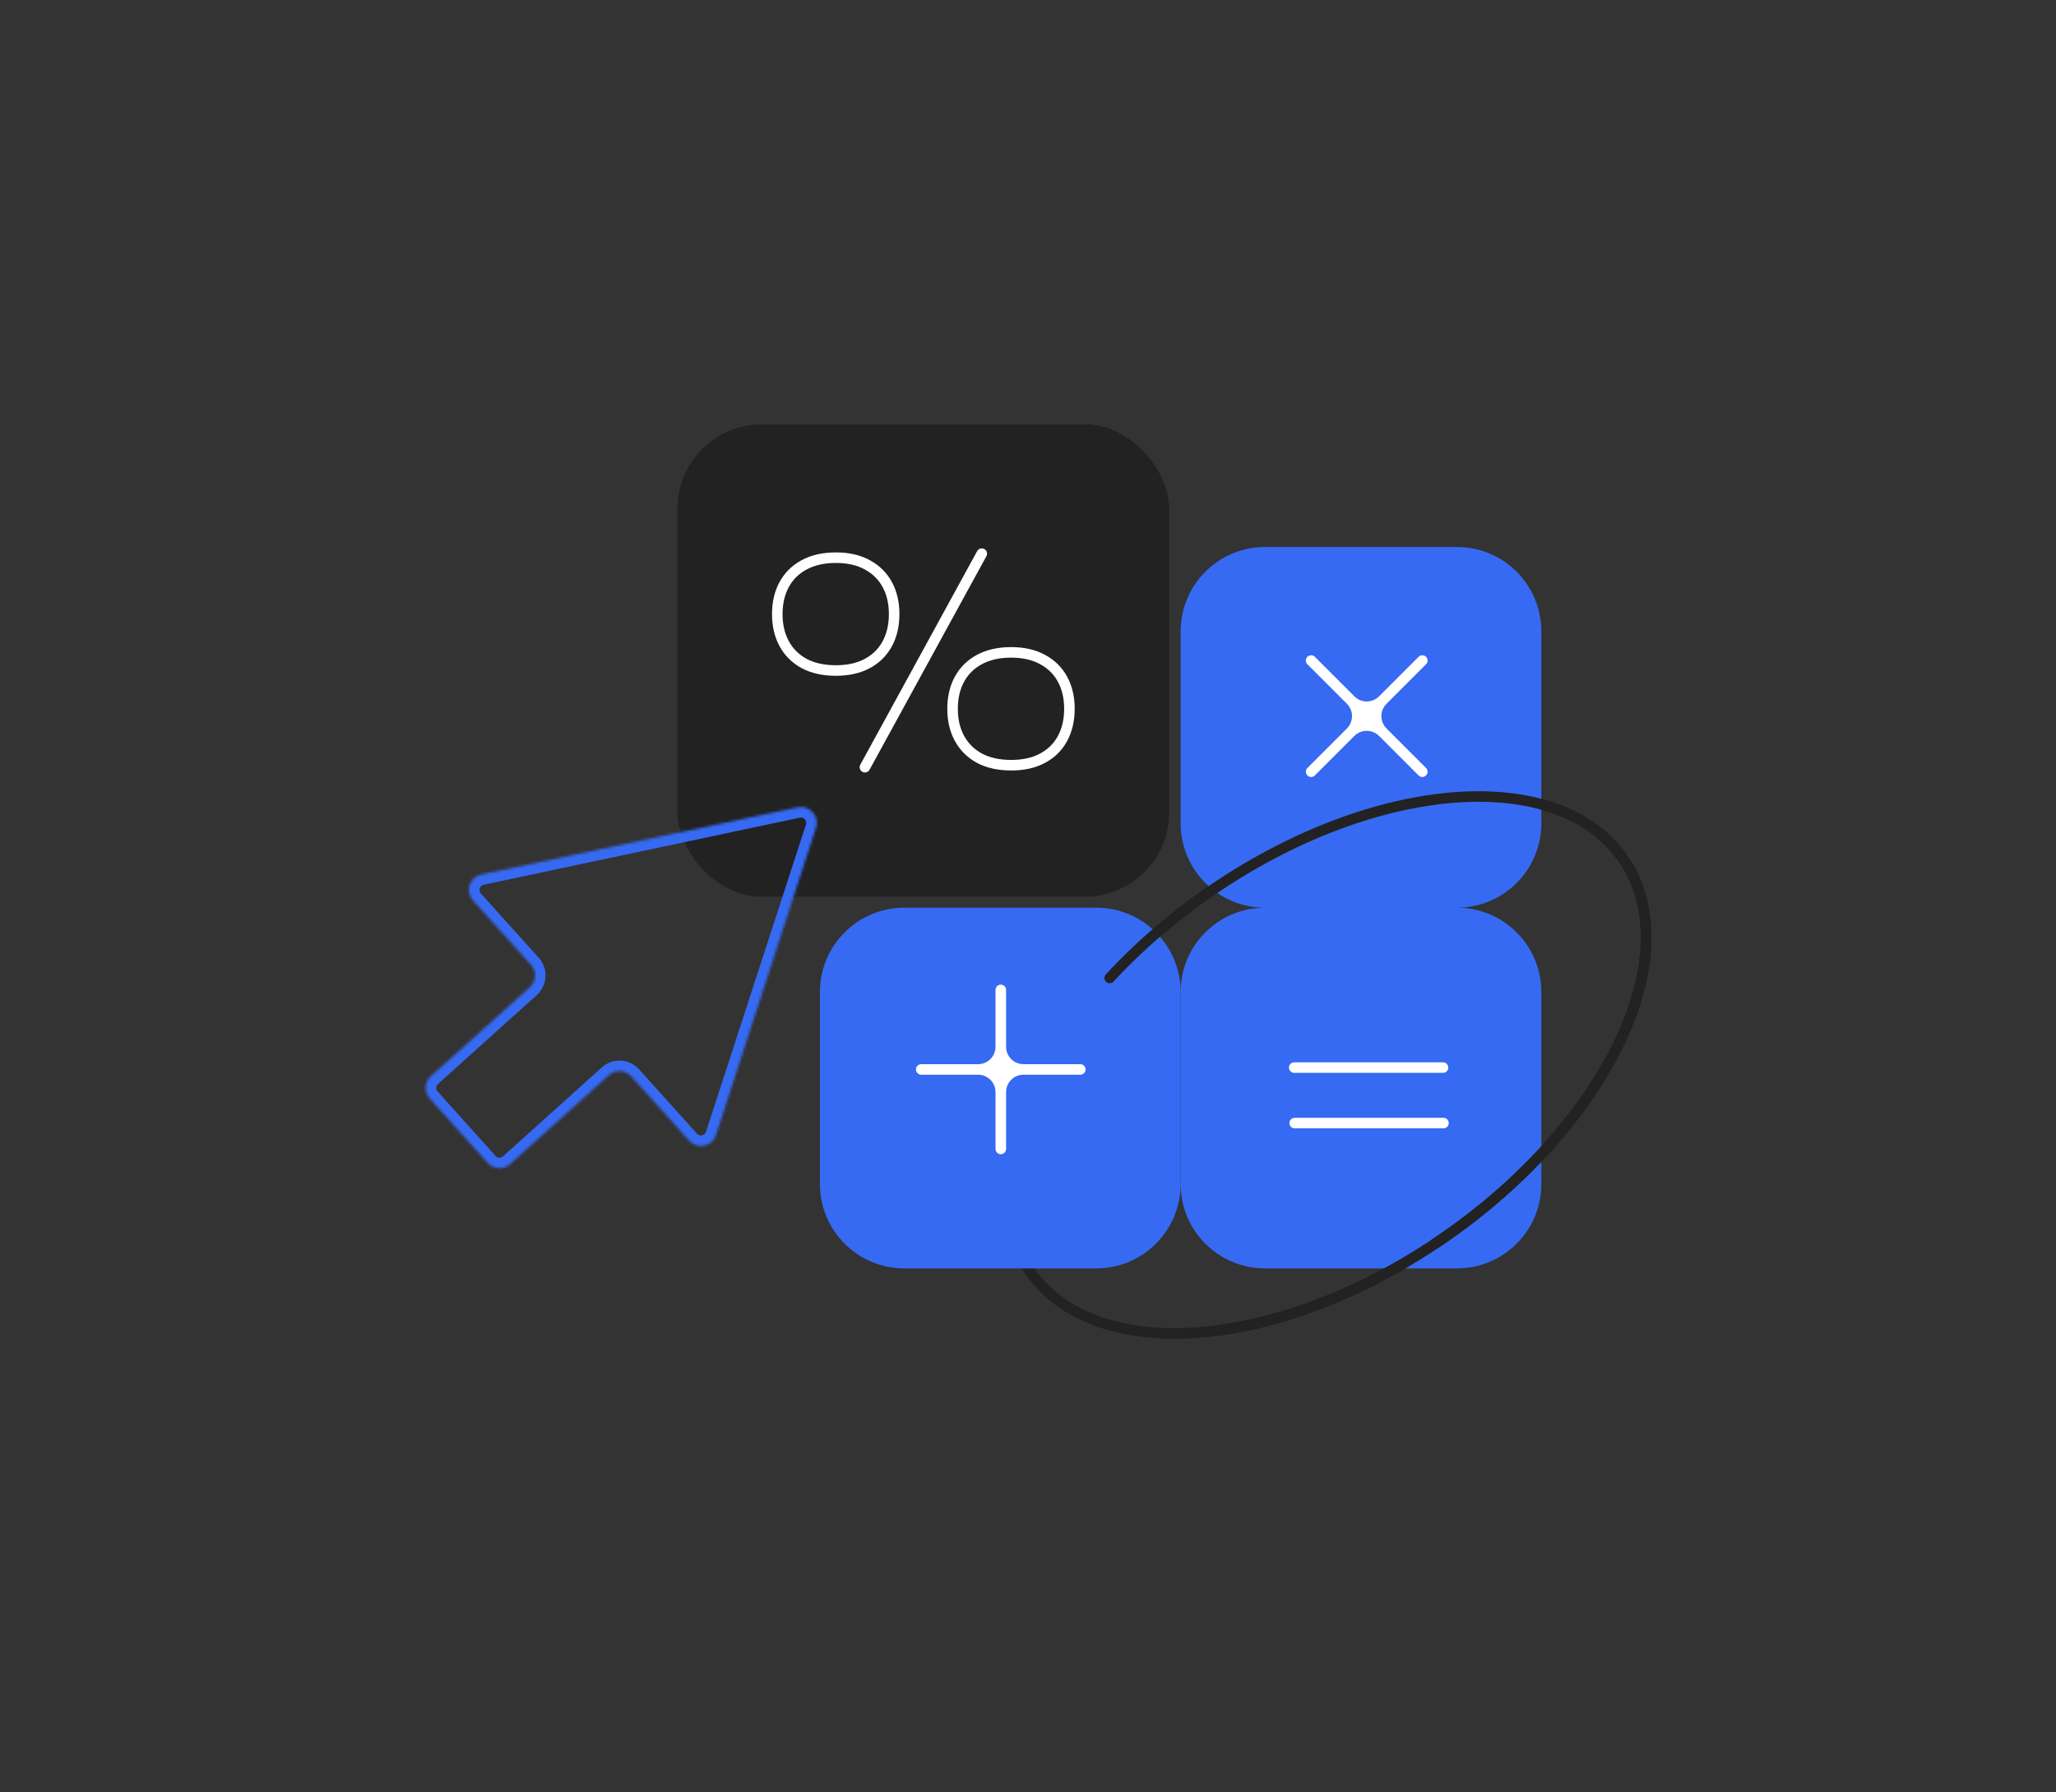
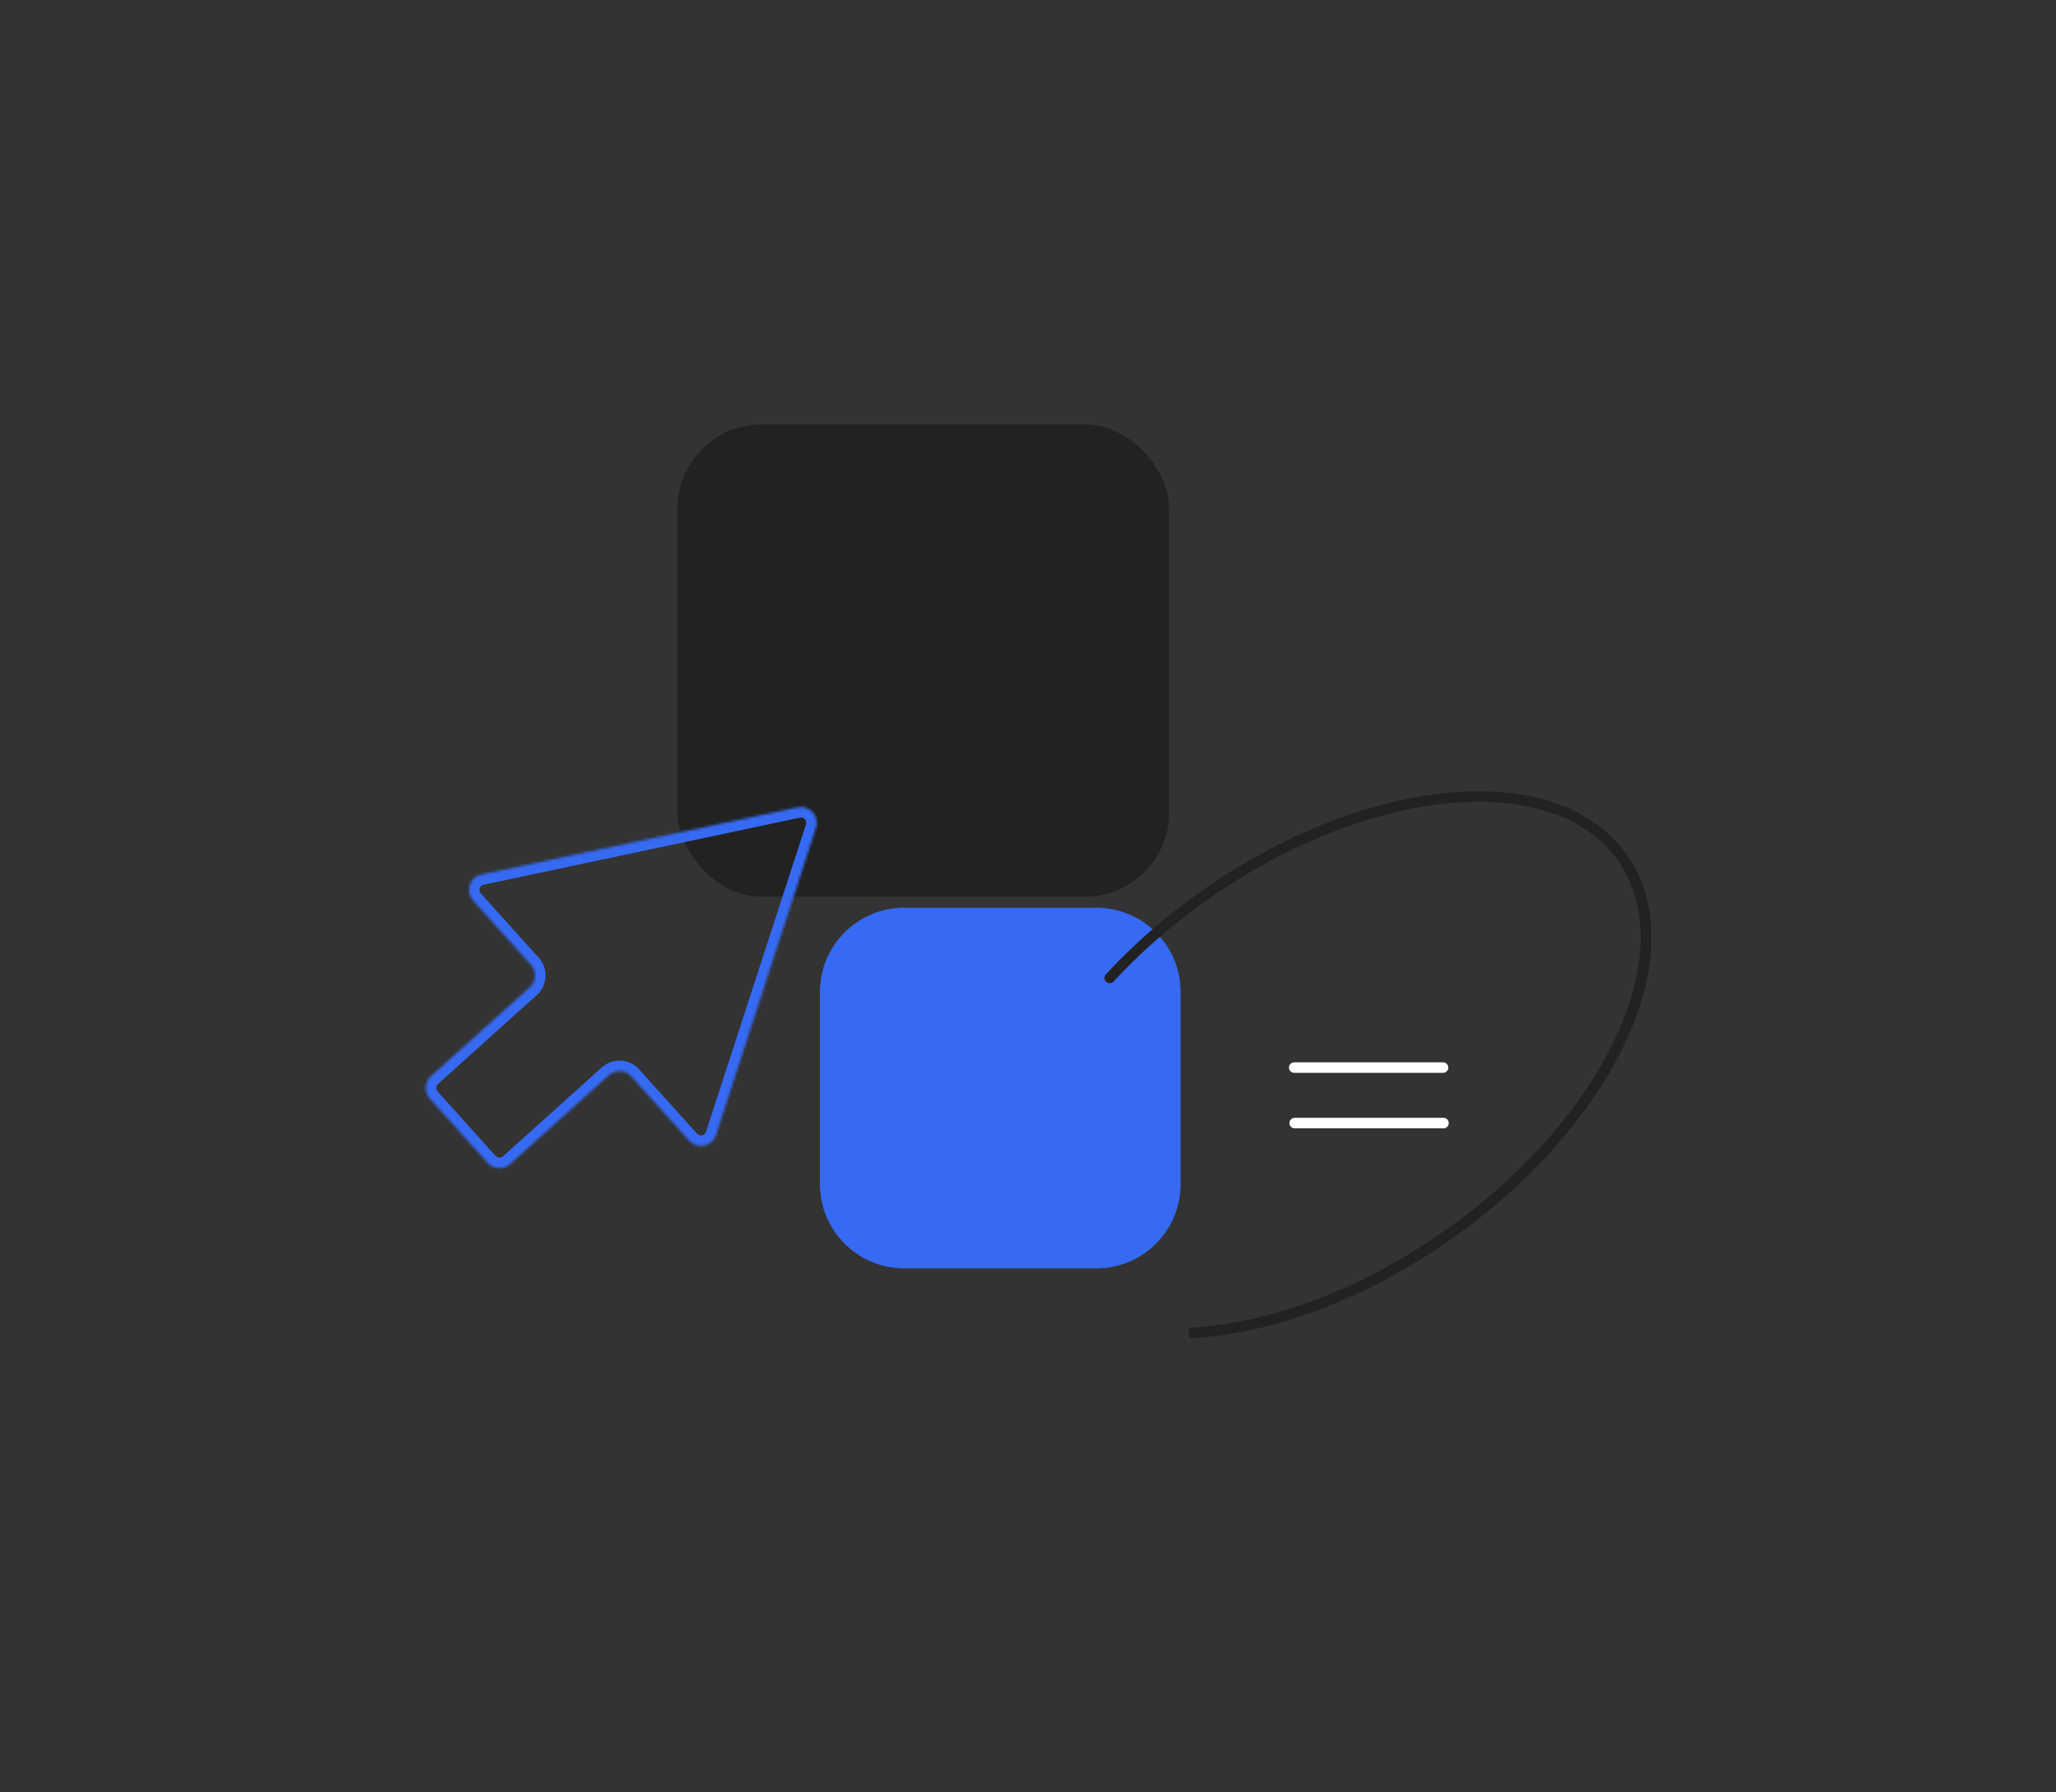
<svg xmlns="http://www.w3.org/2000/svg" width="780" height="680" viewBox="0 0 780 680" fill="none">
  <rect x="0" y="0" width="780" height="680" fill="#333333" stroke="none" />
-   <path d="M617.216 327.993C640.012 365.417 607.465 429.795 544.521 471.784C481.577 513.773 412.071 517.473 389.275 480.048C375.195 456.932 382.229 423.532 404.5 391.476C418.284 371.636 437.906 352.31 461.97 336.258C481.886 322.972 502.458 313.52 522 307.991C564.221 296.044 601.633 302.41 617.216 327.993Z" stroke="#222222" stroke-width="4" />
-   <path fill-rule="evenodd" clip-rule="evenodd" d="M479.905 207.518C462.232 207.518 447.905 221.844 447.905 239.518V312.36C447.905 330.033 462.232 344.36 479.905 344.36H552.748C570.421 344.36 584.748 330.033 584.748 312.36V239.518C584.748 221.844 570.421 207.518 552.748 207.518H479.905ZM479.905 344.36C462.232 344.36 447.905 358.687 447.905 376.36V449.202C447.905 466.875 462.232 481.202 479.905 481.202H552.748C570.421 481.202 584.748 466.875 584.748 449.202V376.36C584.748 358.687 570.421 344.36 552.748 344.36H479.905Z" fill="#366AF3" />
  <path d="M311.063 376.359C311.063 358.686 325.39 344.359 343.063 344.359H415.905C433.578 344.359 447.905 358.686 447.905 376.359V449.201C447.905 466.875 433.578 481.201 415.905 481.201H343.063C325.39 481.201 311.063 466.875 311.063 449.201V376.359Z" fill="#366AF3" />
  <rect x="257" y="161" width="186.579" height="179.195" rx="32" fill="#222222" />
-   <path fill-rule="evenodd" clip-rule="evenodd" d="M374.218 211.005C374.748 210.036 374.393 208.821 373.424 208.291C372.455 207.761 371.239 208.116 370.709 209.085L326.377 290.106C325.847 291.075 326.203 292.29 327.172 292.82C328.141 293.351 329.356 292.995 329.886 292.026L374.218 211.005ZM317.111 213.574C312.676 213.574 309.01 214.427 306.025 216.041L306.02 216.044L306.02 216.044C303.056 217.636 300.821 219.848 299.262 222.707C297.699 225.574 296.885 228.976 296.885 232.976C296.885 236.976 297.699 240.378 299.262 243.245C300.821 246.104 303.057 248.338 306.021 249.964C309.008 251.542 312.681 252.378 317.111 252.378C321.509 252.378 325.14 251.544 328.083 249.963C331.045 248.371 333.279 246.161 334.838 243.305C336.404 240.395 337.217 236.973 337.217 232.976C337.217 228.976 336.403 225.574 334.84 222.707C333.282 219.848 331.046 217.636 328.083 216.044L328.069 216.037C325.127 214.426 321.541 213.574 317.111 213.574ZM304.124 212.522C307.815 210.526 312.166 209.574 317.111 209.574C322.056 209.574 326.332 210.527 329.983 212.524C333.61 214.475 336.414 217.237 338.352 220.792C340.287 224.341 341.217 228.423 341.217 232.976C341.217 237.529 340.286 241.624 338.357 245.206L338.352 245.215C336.412 248.773 333.606 251.536 329.976 253.486C326.324 255.448 322.009 256.378 317.111 256.378C312.176 256.378 307.825 255.444 304.137 253.492L304.113 253.479C300.489 251.495 297.688 248.713 295.75 245.16C293.816 241.611 292.885 237.528 292.885 232.976C292.885 228.423 293.816 224.341 295.75 220.792C297.69 217.235 300.495 214.472 304.124 212.522ZM383.608 249.499C379.173 249.499 375.507 250.352 372.522 251.966L372.517 251.969C369.553 253.561 367.318 255.773 365.759 258.631C364.196 261.499 363.382 264.901 363.382 268.9C363.382 272.9 364.196 276.302 365.759 279.169C367.318 282.028 369.554 284.262 372.518 285.888C375.505 287.466 379.178 288.302 383.608 288.302C388.006 288.302 391.637 287.468 394.58 285.887C397.542 284.296 399.776 282.085 401.335 279.229C402.901 276.319 403.714 272.897 403.714 268.9C403.714 264.901 402.9 261.499 401.337 258.631C399.779 255.773 397.543 253.561 394.58 251.969L394.566 251.961C391.624 250.35 388.039 249.499 383.608 249.499ZM370.621 248.446C374.312 246.451 378.664 245.499 383.608 245.499C388.553 245.499 392.829 246.452 396.48 248.449C400.107 250.399 402.911 253.161 404.849 256.717C406.784 260.266 407.714 264.348 407.714 268.9C407.714 273.454 406.784 277.549 404.854 281.13L404.849 281.139C402.909 284.697 400.103 287.46 396.473 289.411C392.822 291.373 388.507 292.302 383.608 292.302C378.673 292.302 374.322 291.369 370.634 289.417L370.61 289.403C366.986 287.419 364.185 284.638 362.247 281.084C360.313 277.535 359.382 273.453 359.382 268.9C359.382 264.348 360.313 260.266 362.247 256.717C364.187 253.16 366.992 250.397 370.621 248.446Z" fill="white" />
  <mask id="path-6-inside-1_7074_53218" fill="white">
    <path fill-rule="evenodd" clip-rule="evenodd" d="M261.473 432.789C264.562 436.223 270.21 435.025 271.639 430.632L309.579 314.013C311.008 309.621 307.146 305.329 302.628 306.288L182.663 331.74C178.145 332.699 176.358 338.189 179.448 341.623L201.428 366.052C203.644 368.516 203.444 372.309 200.98 374.526L163.472 408.273C161.009 410.489 160.809 414.283 163.025 416.746L185.037 441.212C187.254 443.675 191.048 443.875 193.511 441.659L231.019 407.912C233.482 405.695 237.276 405.896 239.492 408.359L261.473 432.789Z" />
  </mask>
  <path d="M193.511 441.659L190.836 438.685L193.511 441.659ZM201.428 366.052L204.401 363.377L201.428 366.052ZM200.98 374.526L198.305 371.552L200.98 374.526ZM182.663 331.74L181.833 327.828L182.663 331.74ZM271.639 430.632L275.443 431.87L271.639 430.632ZM305.775 312.776L267.835 429.395L275.443 431.87L313.382 315.251L305.775 312.776ZM183.493 335.653L303.458 310.201L301.798 302.375L181.833 327.828L183.493 335.653ZM204.401 363.377L182.421 338.948L176.474 344.298L198.454 368.728L204.401 363.377ZM166.148 411.246L203.656 377.499L198.305 371.552L160.797 405.299L166.148 411.246ZM188.011 438.536L165.999 414.071L160.052 419.422L182.064 443.887L188.011 438.536ZM228.343 404.938L190.836 438.685L196.186 444.632L233.694 410.885L228.343 404.938ZM264.447 430.114L242.466 405.684L236.519 411.034L258.499 435.465L264.447 430.114ZM233.694 410.885C234.515 410.147 235.78 410.213 236.519 411.034L242.466 405.684C238.772 401.578 232.449 401.244 228.343 404.938L233.694 410.885ZM182.064 443.887C185.758 447.993 192.081 448.326 196.186 444.632L190.836 438.685C190.014 439.424 188.75 439.357 188.011 438.536L182.064 443.887ZM160.797 405.299C156.691 408.993 156.358 415.316 160.052 419.422L165.999 414.071C165.26 413.25 165.327 411.985 166.148 411.246L160.797 405.299ZM198.454 368.728C199.193 369.549 199.126 370.813 198.305 371.552L203.656 377.499C207.761 373.805 208.095 367.482 204.401 363.377L198.454 368.728ZM181.833 327.828C174.302 329.425 171.325 338.576 176.474 344.298L182.421 338.948C181.392 337.803 181.987 335.973 183.493 335.653L181.833 327.828ZM267.835 429.395C267.359 430.859 265.476 431.258 264.447 430.114L258.499 435.465C263.648 441.187 273.061 439.19 275.443 431.87L267.835 429.395ZM313.382 315.251C315.764 307.93 309.328 300.777 301.798 302.375L303.458 310.201C304.964 309.881 306.251 311.312 305.775 312.776L313.382 315.251Z" fill="#366AF3" mask="url(#path-6-inside-1_7074_53218)" />
  <path d="M491 405.02H547.447" stroke="white" stroke-width="4" stroke-linecap="round" stroke-linejoin="round" />
  <path d="M491.175 426.074H547.622" stroke="white" stroke-width="4" stroke-linecap="round" stroke-linejoin="round" />
-   <path fill-rule="evenodd" clip-rule="evenodd" d="M381.682 375.539C381.682 374.434 380.786 373.539 379.682 373.539C378.577 373.539 377.682 374.434 377.682 375.539V397.103C377.682 400.758 374.719 403.721 371.064 403.721H349.5C348.395 403.721 347.5 404.616 347.5 405.721C347.5 406.825 348.395 407.721 349.5 407.721H371.064C374.719 407.721 377.682 410.683 377.682 414.338V435.888C377.682 436.993 378.577 437.888 379.682 437.888C380.786 437.888 381.682 436.993 381.682 435.888V414.338C381.682 410.683 384.645 407.721 388.299 407.721H409.849C410.954 407.721 411.849 406.825 411.849 405.721C411.849 404.616 410.954 403.721 409.849 403.721H388.299C384.645 403.721 381.682 400.758 381.682 397.103V375.539Z" fill="white" />
-   <path fill-rule="evenodd" clip-rule="evenodd" d="M498.821 249.18C498.039 248.398 496.773 248.398 495.992 249.18C495.211 249.961 495.211 251.227 495.992 252.008L510.992 267.008C513.577 269.593 513.577 273.783 510.992 276.367L495.998 291.362C495.217 292.143 495.217 293.409 495.998 294.19C496.779 294.971 498.045 294.971 498.826 294.19L513.821 279.196C516.405 276.611 520.595 276.611 523.18 279.196L538.174 294.19C538.956 294.971 540.222 294.971 541.003 294.19C541.784 293.409 541.784 292.143 541.003 291.362L526.008 276.367C523.424 273.783 523.424 269.593 526.008 267.008L541.008 252.008C541.79 251.227 541.79 249.961 541.008 249.18C540.227 248.398 538.961 248.398 538.18 249.18L523.18 264.18C520.595 266.764 516.405 266.764 513.821 264.18L498.821 249.18Z" fill="white" />
  <path d="M617.215 327.993C640.011 365.417 607.464 429.795 544.52 471.784C512.733 492.988 479.273 504.428 451 505.738" stroke="#222222" stroke-width="4" />
  <path d="M544.521 471.784C607.465 429.795 640.012 365.418 617.216 327.993C601.633 302.41 564.222 296.044 522 307.991C502.458 313.52 481.886 322.972 461.971 336.258C446.302 346.71 432.517 358.55 421 371.016" stroke="#222222" stroke-width="4" stroke-linecap="round" />
</svg>